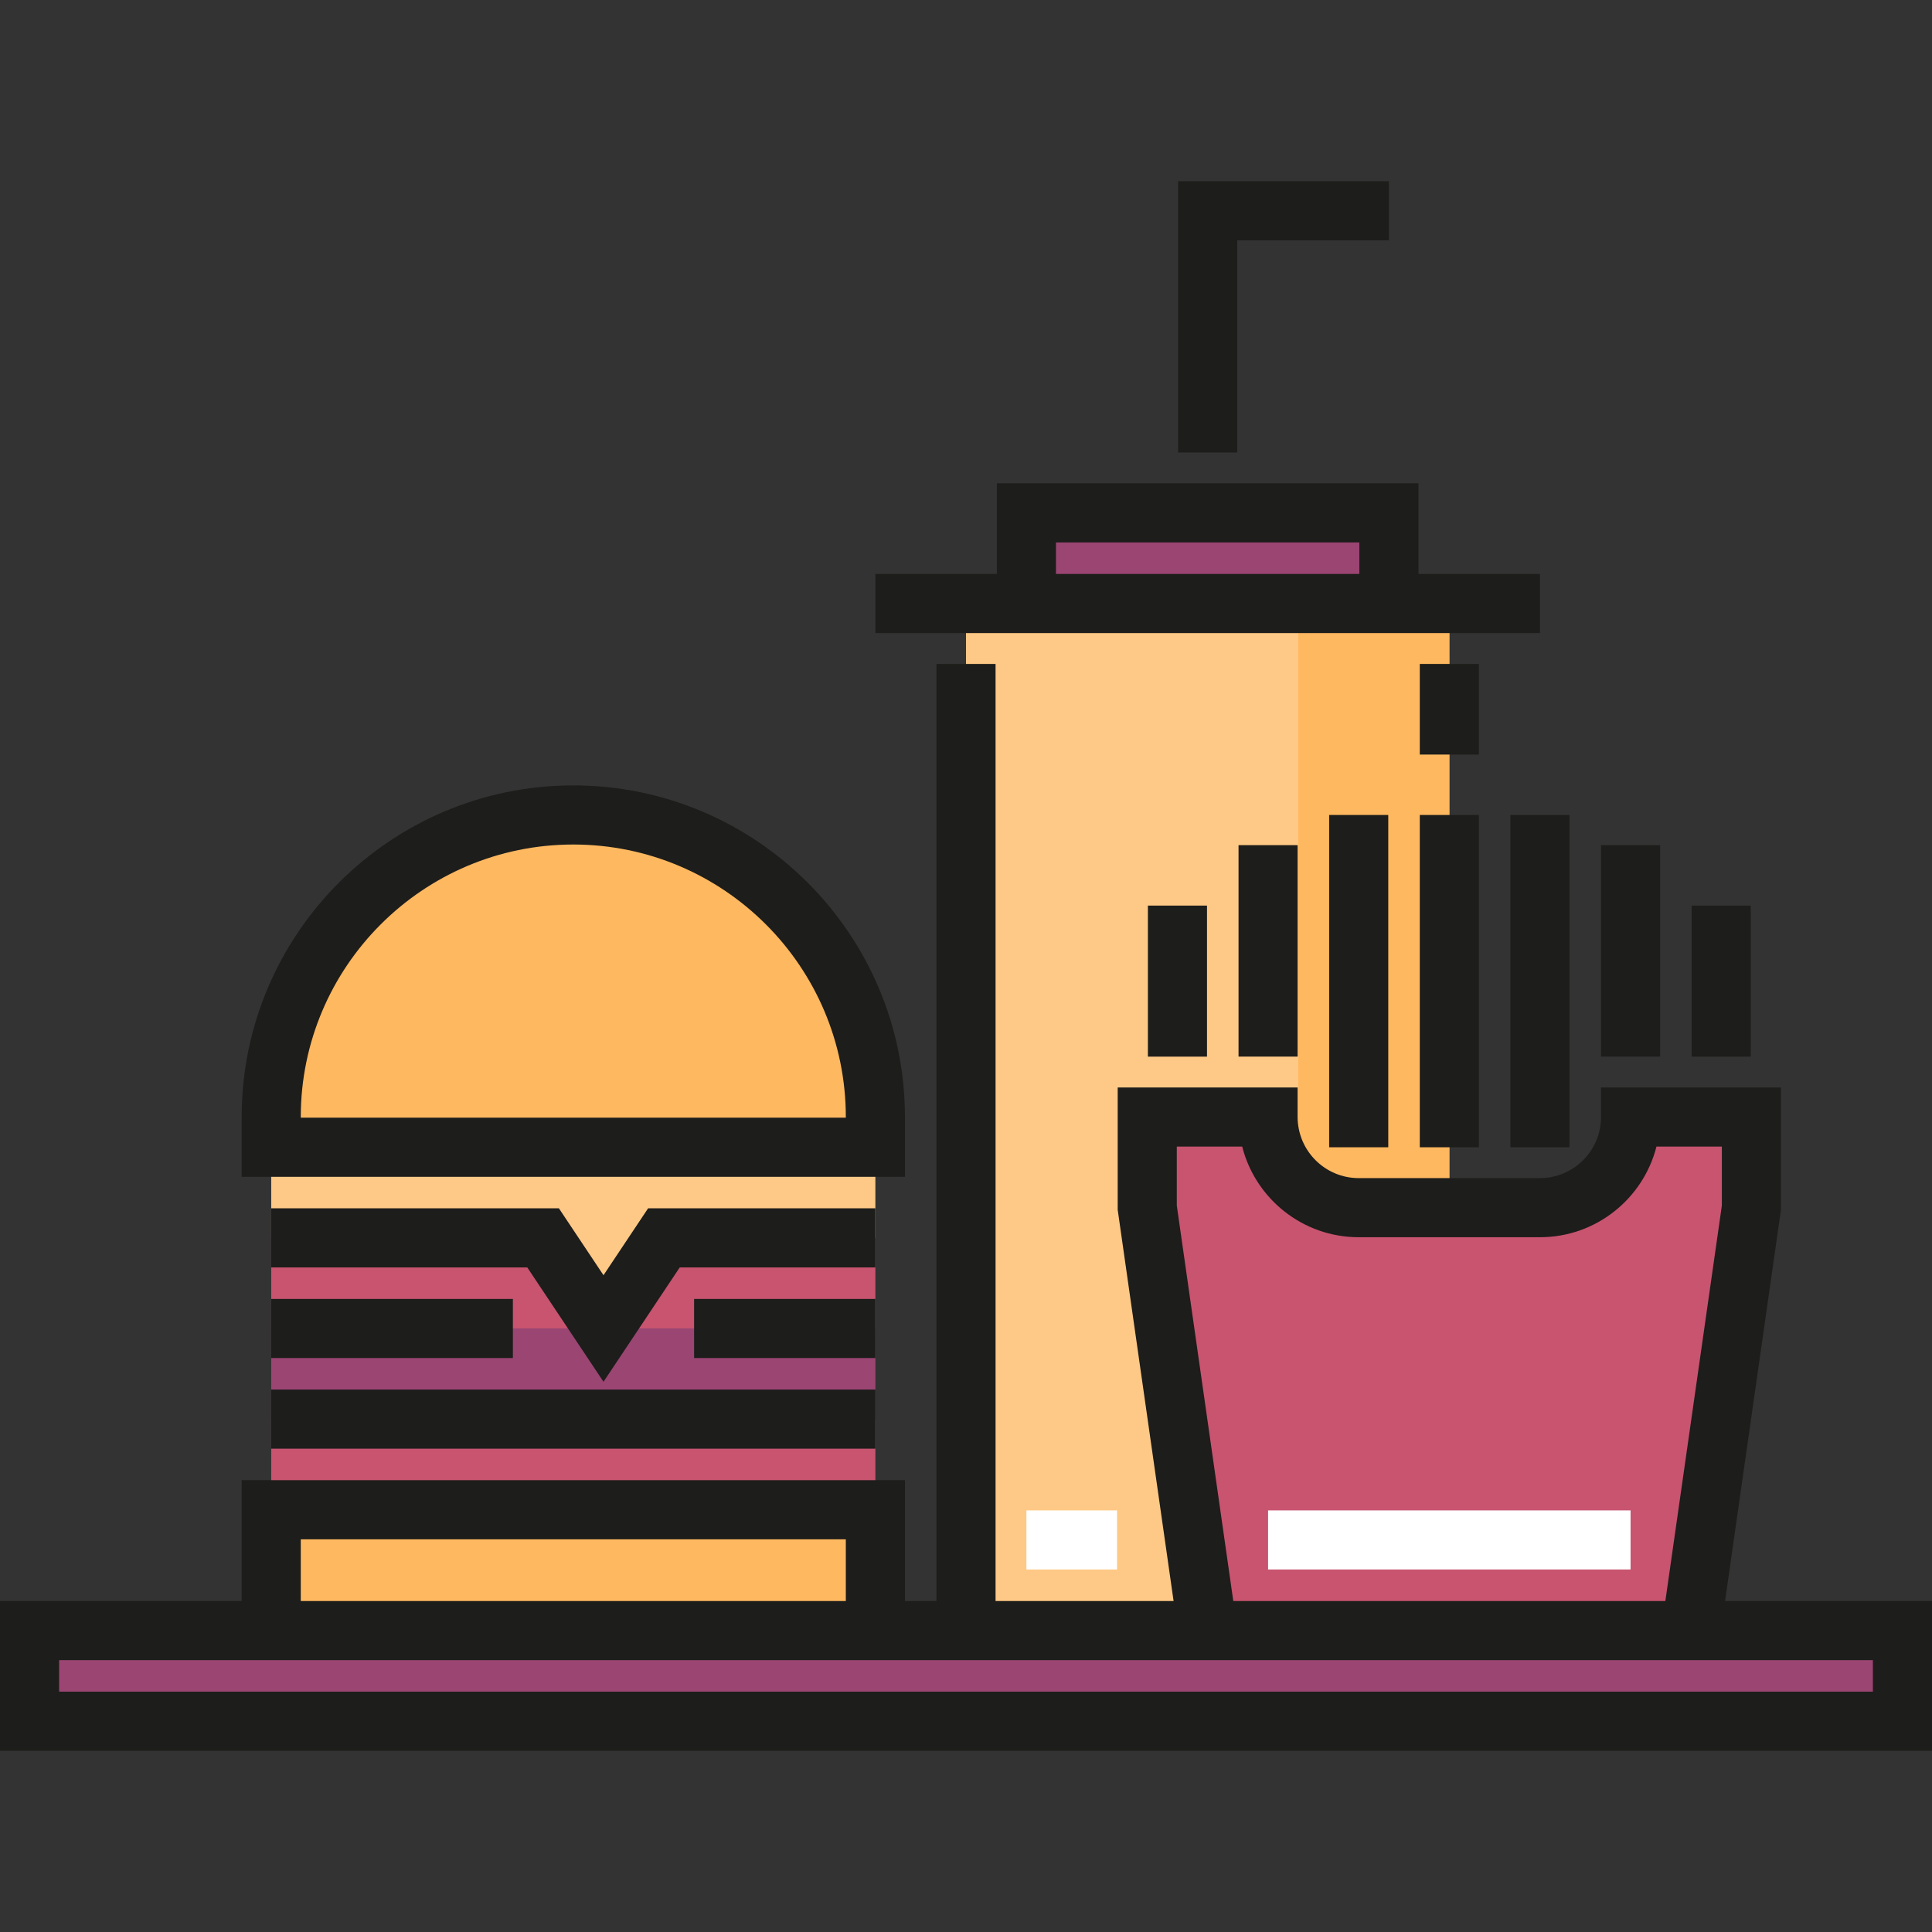
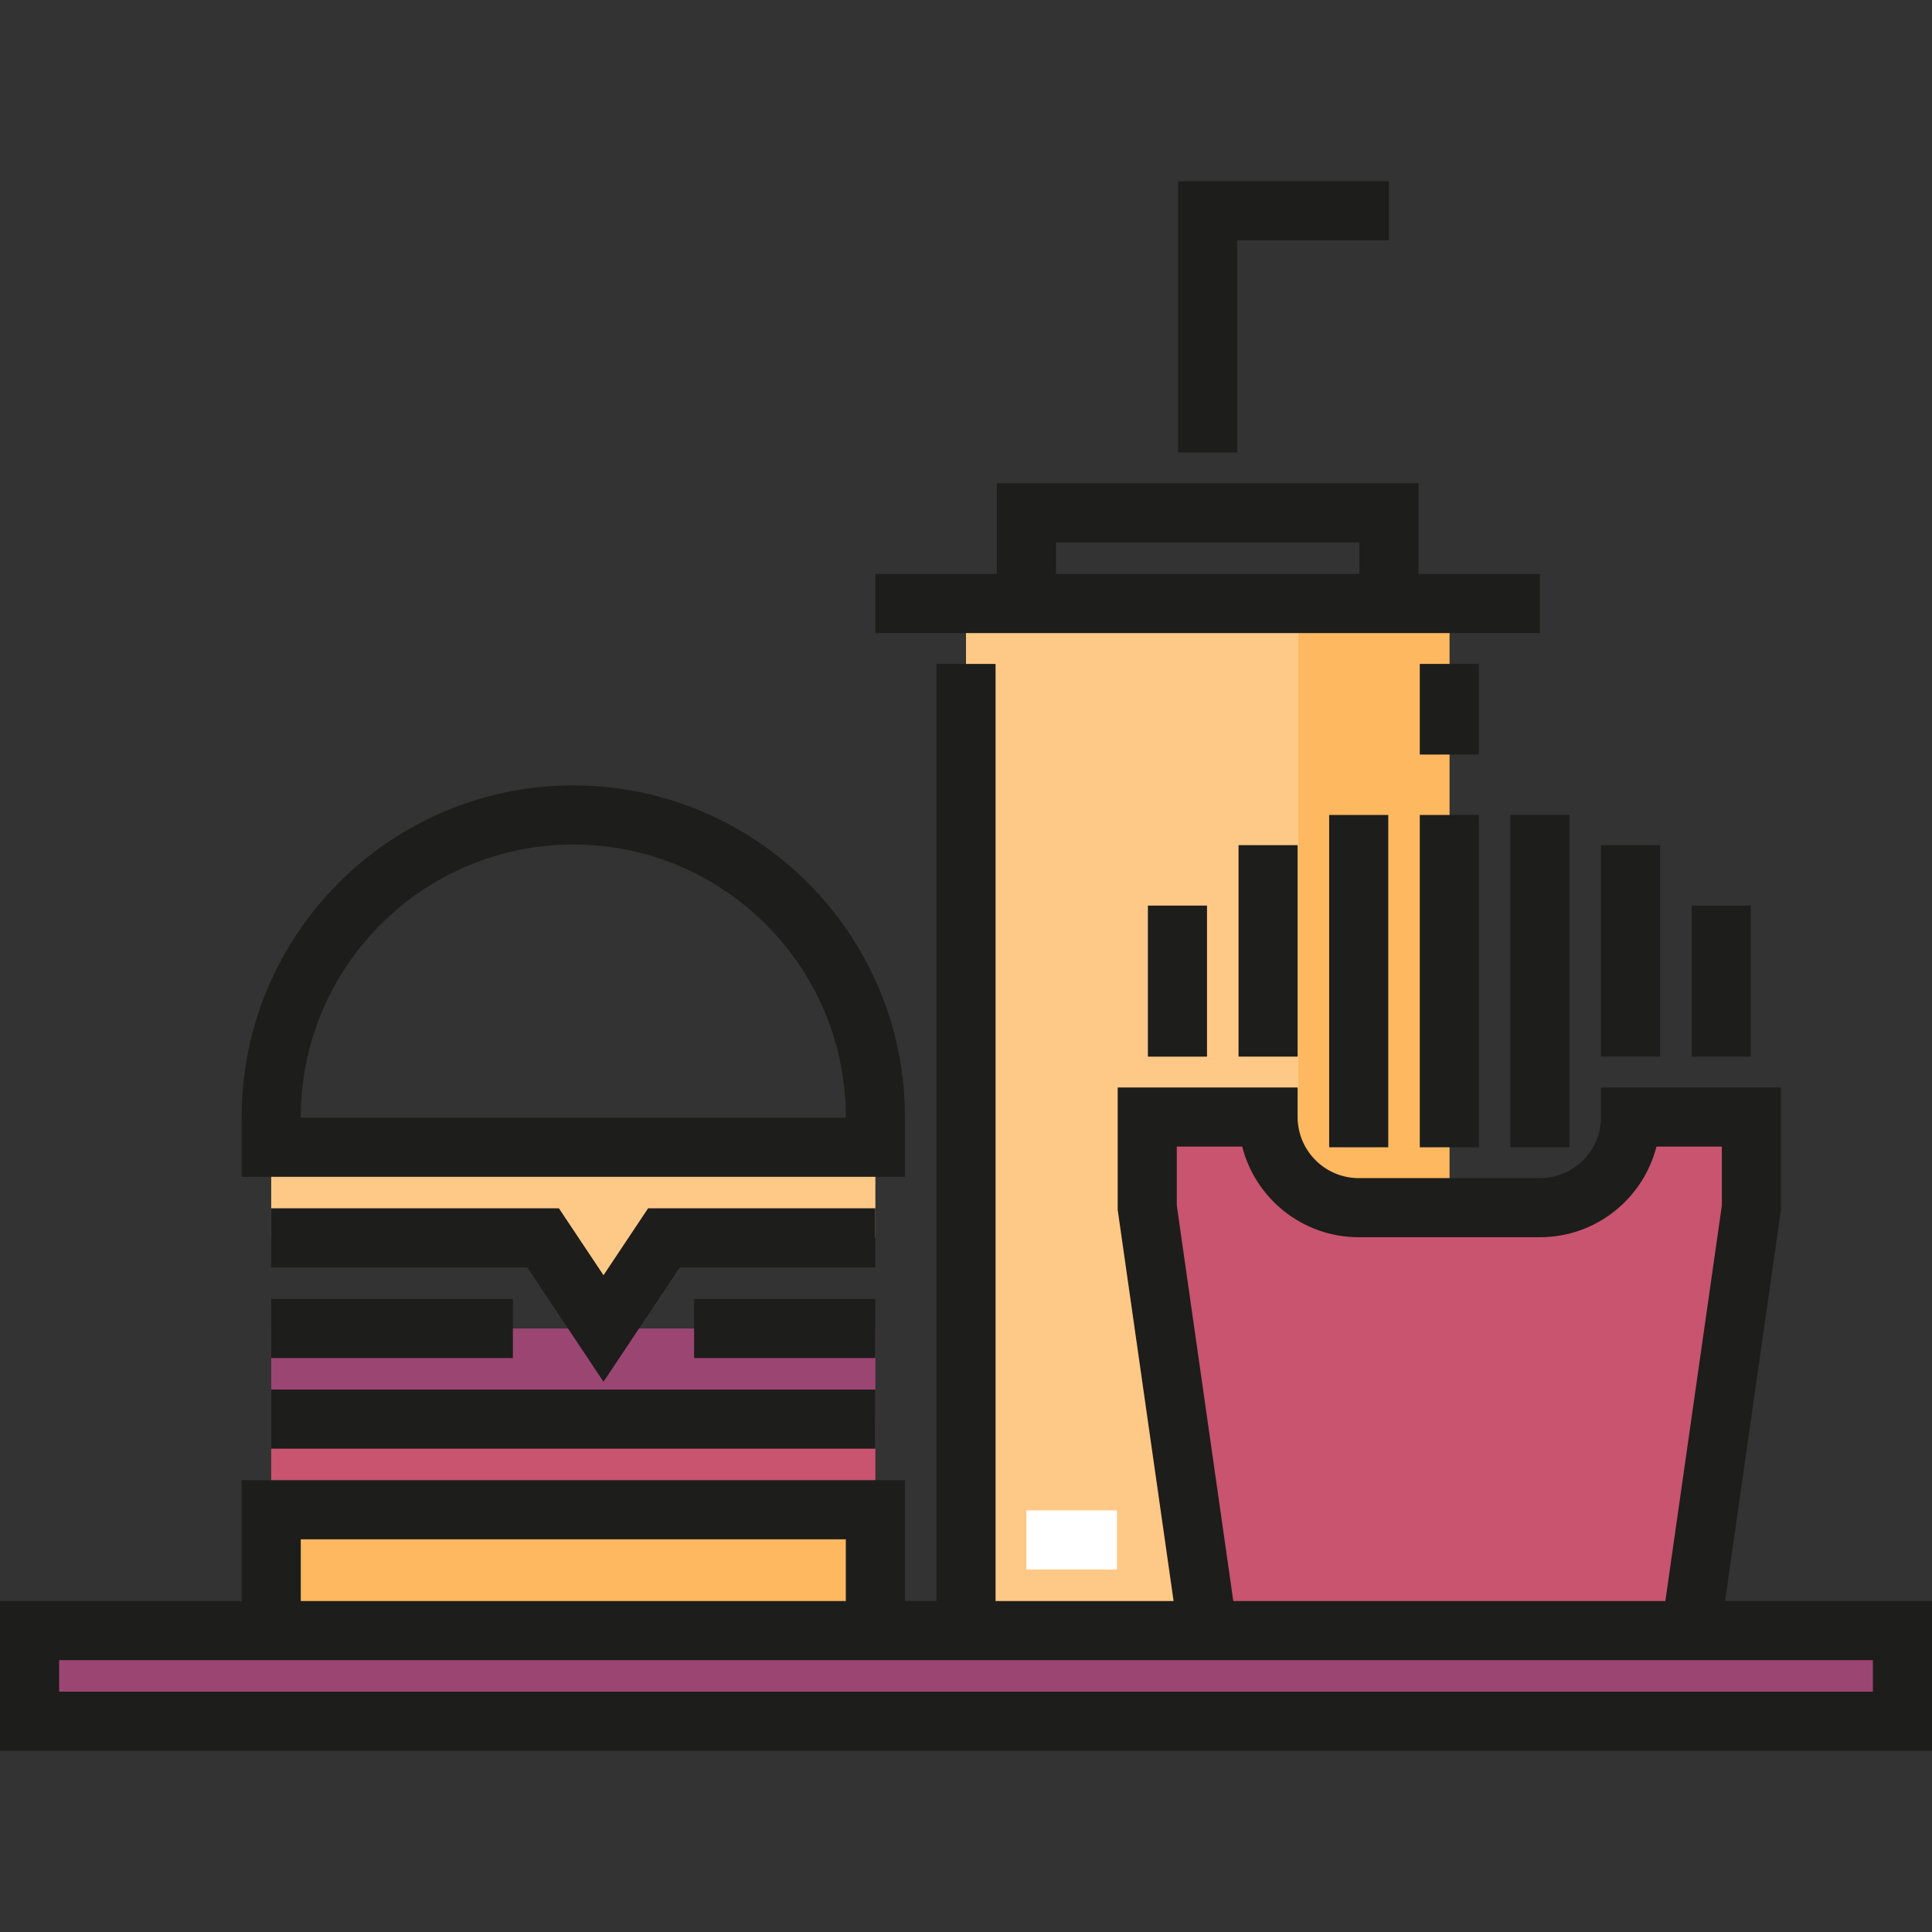
<svg xmlns="http://www.w3.org/2000/svg" version="1.1" id="Layer_1" viewBox="0 0 512 512" xml:space="preserve">
  <rect x="0" y="0" width="512" height="512" fill="#333333" stroke="none" />
  <rect x="71.876" y="352.064" style="fill:#9B4573;" width="160.107" height="24.017" />
  <g>
-     <rect x="71.876" y="328.045" style="fill:#C8546F;" width="160.107" height="24.016" />
    <rect x="71.876" y="376.082" style="fill:#C8546F;" width="160.107" height="24.016" />
  </g>
  <rect x="71.876" y="400.1" style="fill:#FEB860;" width="160.107" height="32.022" />
  <polygon style="fill:#FEC986;" points="231.983,328.049 175.946,328.049 159.934,352.065 143.924,328.049 71.876,328.049   71.876,304.033 231.983,304.033 " />
-   <path style="fill:#FEB860;" d="M231.983,296.027c0-44.213-35.841-80.054-80.054-80.054c-44.212,0-80.054,35.841-80.054,80.054v8.005  h160.109V296.027z" />
-   <rect x="272.01" y="135.922" style="fill:#9B4573;" width="96.062" height="24.017" />
  <rect x="256.002" y="159.94" style="fill:#FEC986;" width="128.09" height="272.188" />
  <rect x="344.064" y="159.94" style="fill:#FEB860;" width="40.027" height="264.178" />
  <path style="fill:#C8546F;" d="M448.13,432.119H320.043l-16.011-104.071v-32.02h32.021l11.911,17.865  c2.562,3.843,6.874,6.151,11.492,6.151h49.059c4.744,0,9.174-2.372,11.806-6.318l11.798-17.698h32.021v32.02L448.13,432.119z" />
  <rect x="7.832" y="432.117" style="fill:#9B4573;" width="496.339" height="24.016" />
  <g>
    <rect x="71.876" y="368.25" style="fill:#1D1D1B;" width="160.107" height="15.664" />
    <rect x="71.876" y="344.232" style="fill:#1D1D1B;" width="64.045" height="15.664" />
    <polygon style="fill:#1D1D1B;" points="159.934,366.184 139.733,335.881 71.876,335.881 71.876,320.217 148.115,320.217    159.934,337.946 171.754,320.217 231.983,320.217 231.983,335.881 180.137,335.881  " />
    <rect x="183.947" y="344.232" style="fill:#1D1D1B;" width="48.032" height="15.664" />
    <path style="fill:#1D1D1B;" d="M239.815,311.865H64.044v-15.837c0-48.461,39.425-87.886,87.886-87.886s87.886,39.425,87.886,87.886   v15.837H239.815z M79.708,296.201h144.444v-0.173c0-39.824-32.398-72.222-72.222-72.222s-72.222,32.398-72.222,72.222v0.173H79.708   z" />
    <rect x="304.205" y="239.993" style="fill:#1D1D1B;" width="15.664" height="40.027" />
    <rect x="328.223" y="223.974" style="fill:#1D1D1B;" width="15.664" height="56.037" />
    <rect x="352.241" y="215.975" style="fill:#1D1D1B;" width="15.664" height="88.063" />
    <rect x="376.259" y="215.975" style="fill:#1D1D1B;" width="15.664" height="88.063" />
    <rect x="400.267" y="215.975" style="fill:#1D1D1B;" width="15.664" height="88.063" />
    <rect x="424.285" y="223.974" style="fill:#1D1D1B;" width="15.664" height="56.037" />
    <rect x="448.303" y="239.993" style="fill:#1D1D1B;" width="15.664" height="40.027" />
  </g>
-   <rect x="336.055" y="400.267" style="fill:#FFFFFF;" width="96.062" height="15.664" />
  <g>
    <rect x="376.259" y="175.948" style="fill:#1D1D1B;" width="15.664" height="24.016" />
    <path style="fill:#1D1D1B;" d="M457.159,424.287L471.972,320.6v-32.405h-47.685v7.832c0,8.924-7.26,16.184-16.184,16.184h-48.032   c-8.924,0-16.184-7.26-16.184-16.184v-7.832h-47.686V320.6l14.813,103.687h-47.181V175.946h-15.664v248.341h-8.353v-32.022H64.044   v32.022H0v39.68h512v-39.68H457.159z M311.865,319.487v-15.627h17.333c3.499,13.787,16.014,24.016,30.874,24.016h48.032   c14.86,0,27.375-10.229,30.874-24.016h17.332v15.627l-14.972,104.8H326.835L311.865,319.487z M79.708,407.93h144.444v16.358H79.708   V407.93z M496.336,439.951v8.352H15.664v-8.352H496.336z" />
    <path style="fill:#1D1D1B;" d="M408.103,152.103h-32.195v-24.017h-111.73v24.017h-32.195v15.664h176.119L408.103,152.103   L408.103,152.103z M279.842,143.75h80.401v8.353h-80.401V143.75z" />
    <polygon style="fill:#1D1D1B;" points="327.875,63.697 368.076,63.697 368.076,48.033 312.211,48.033 312.211,119.908    327.875,119.908  " />
  </g>
  <rect x="272.01" y="400.267" style="fill:#FFFFFF;" width="24.016" height="15.664" />
</svg>